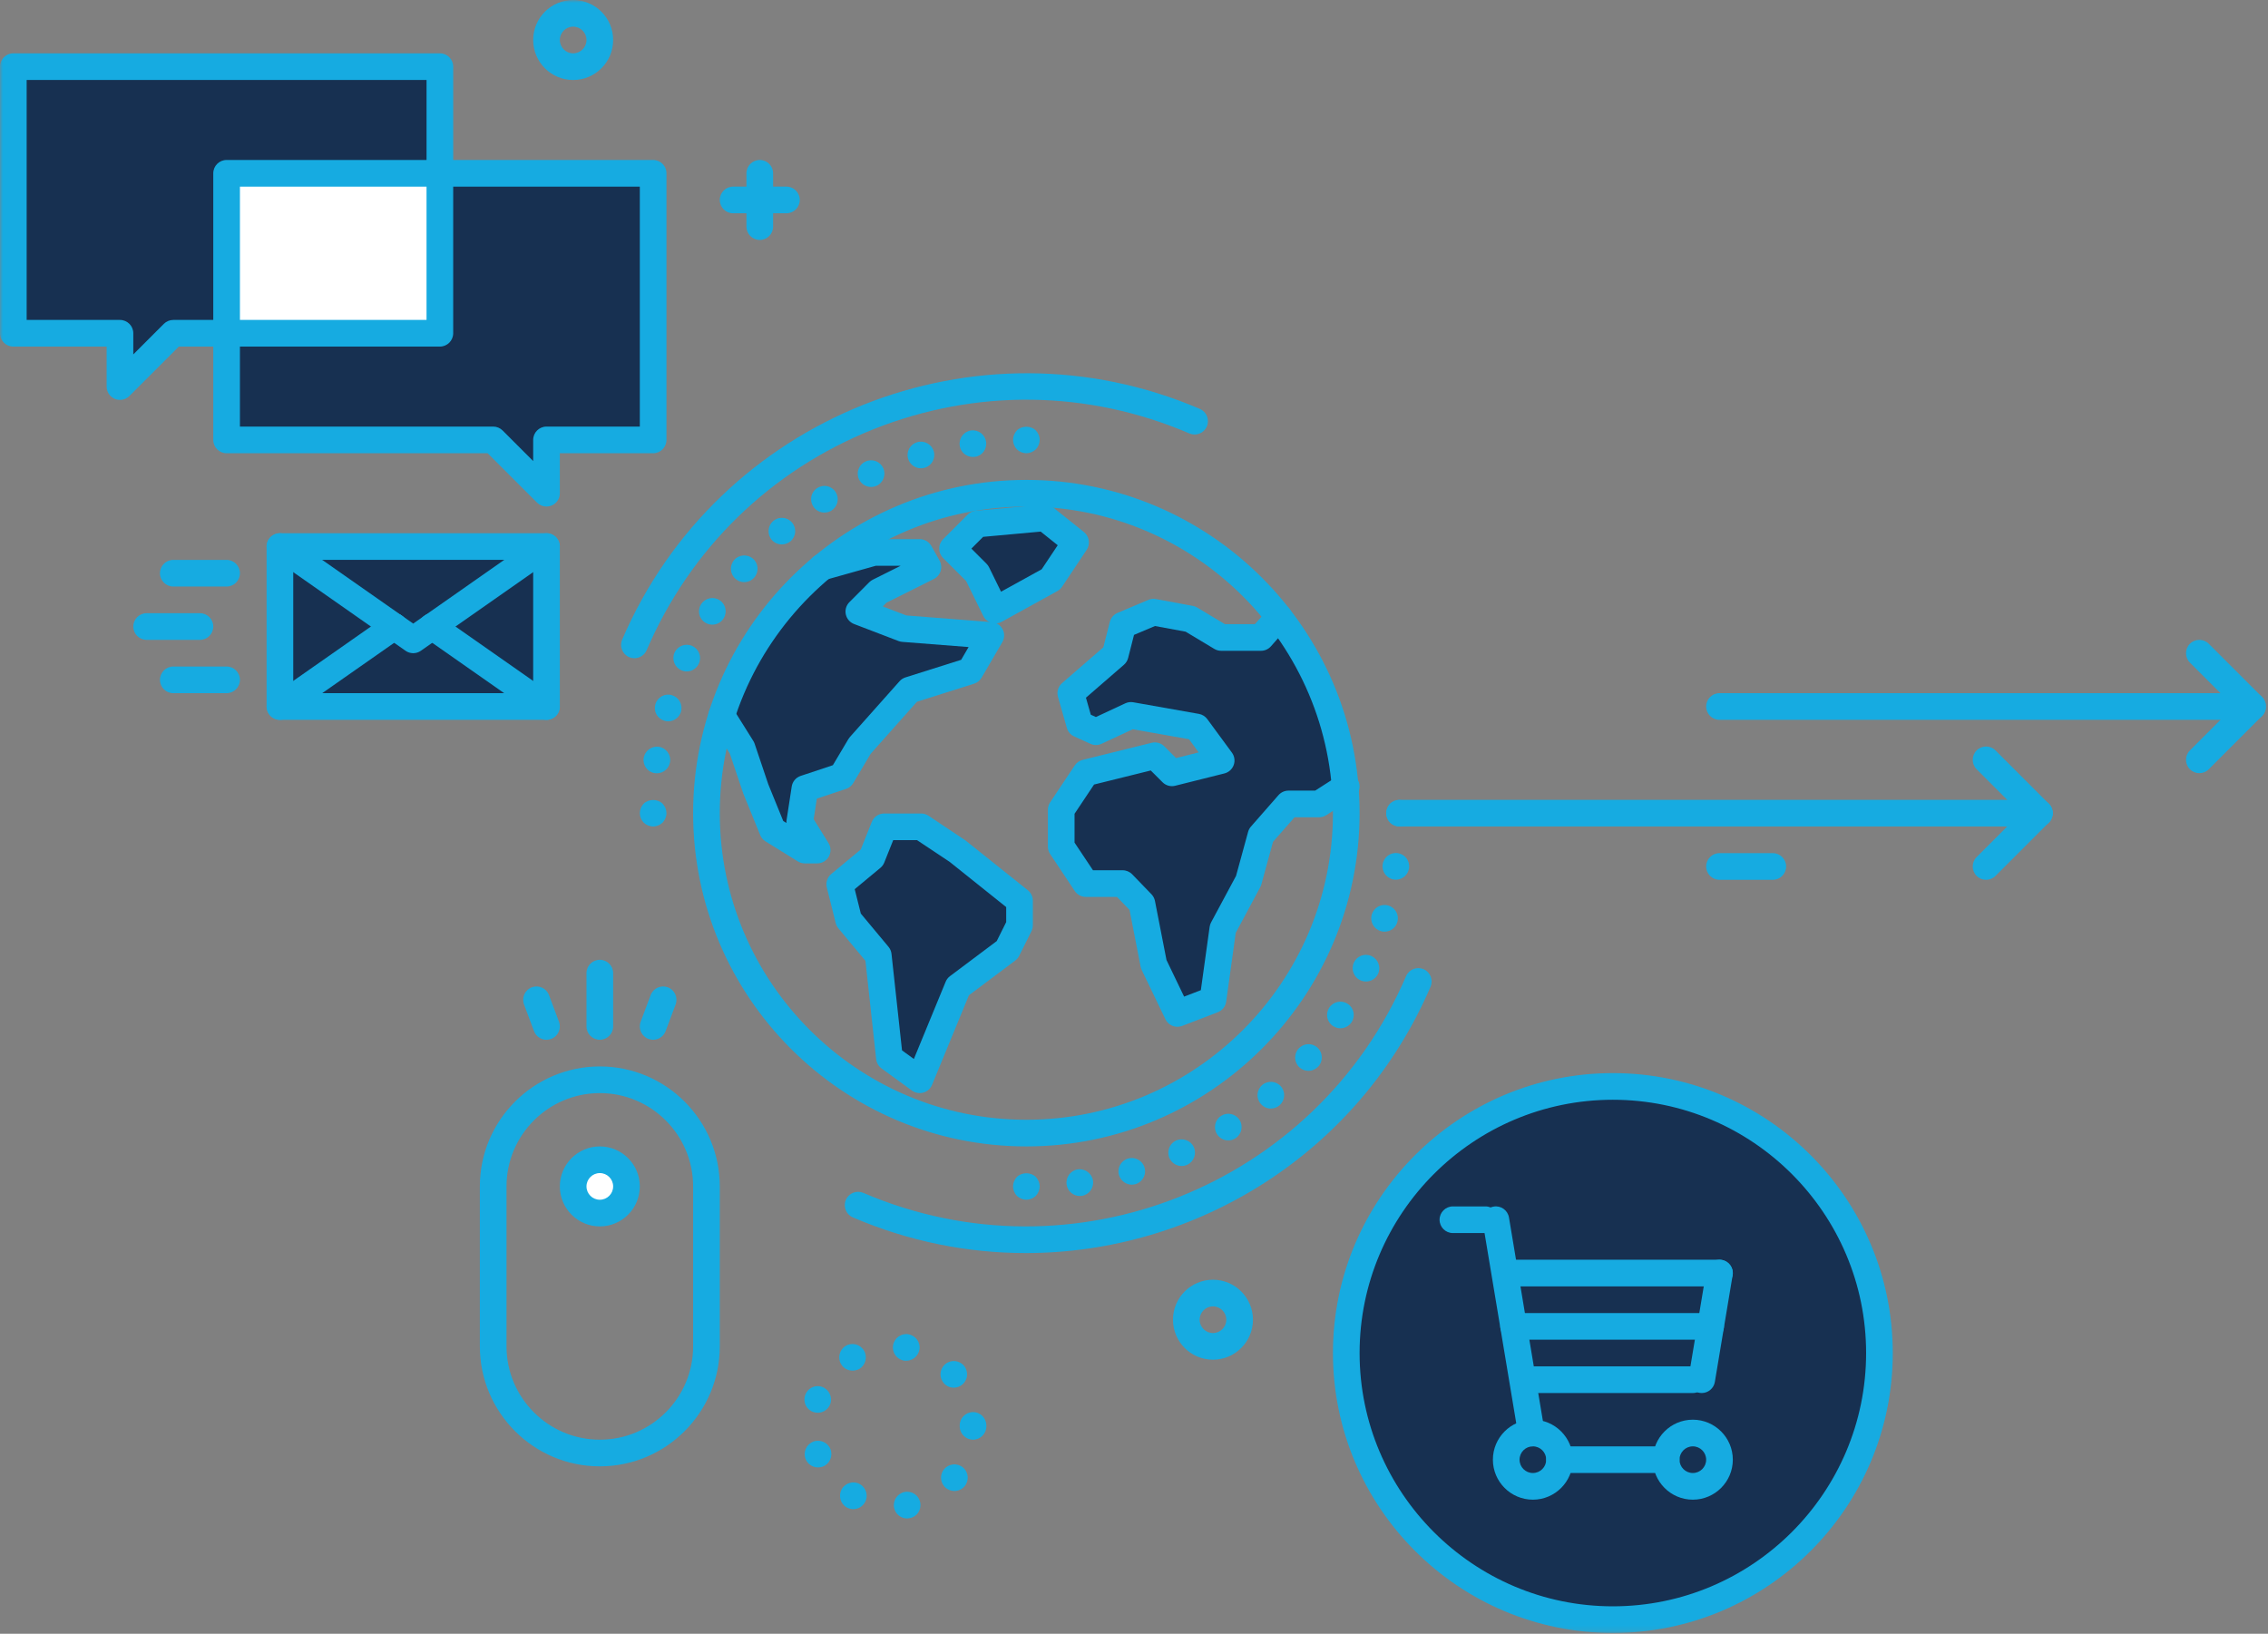
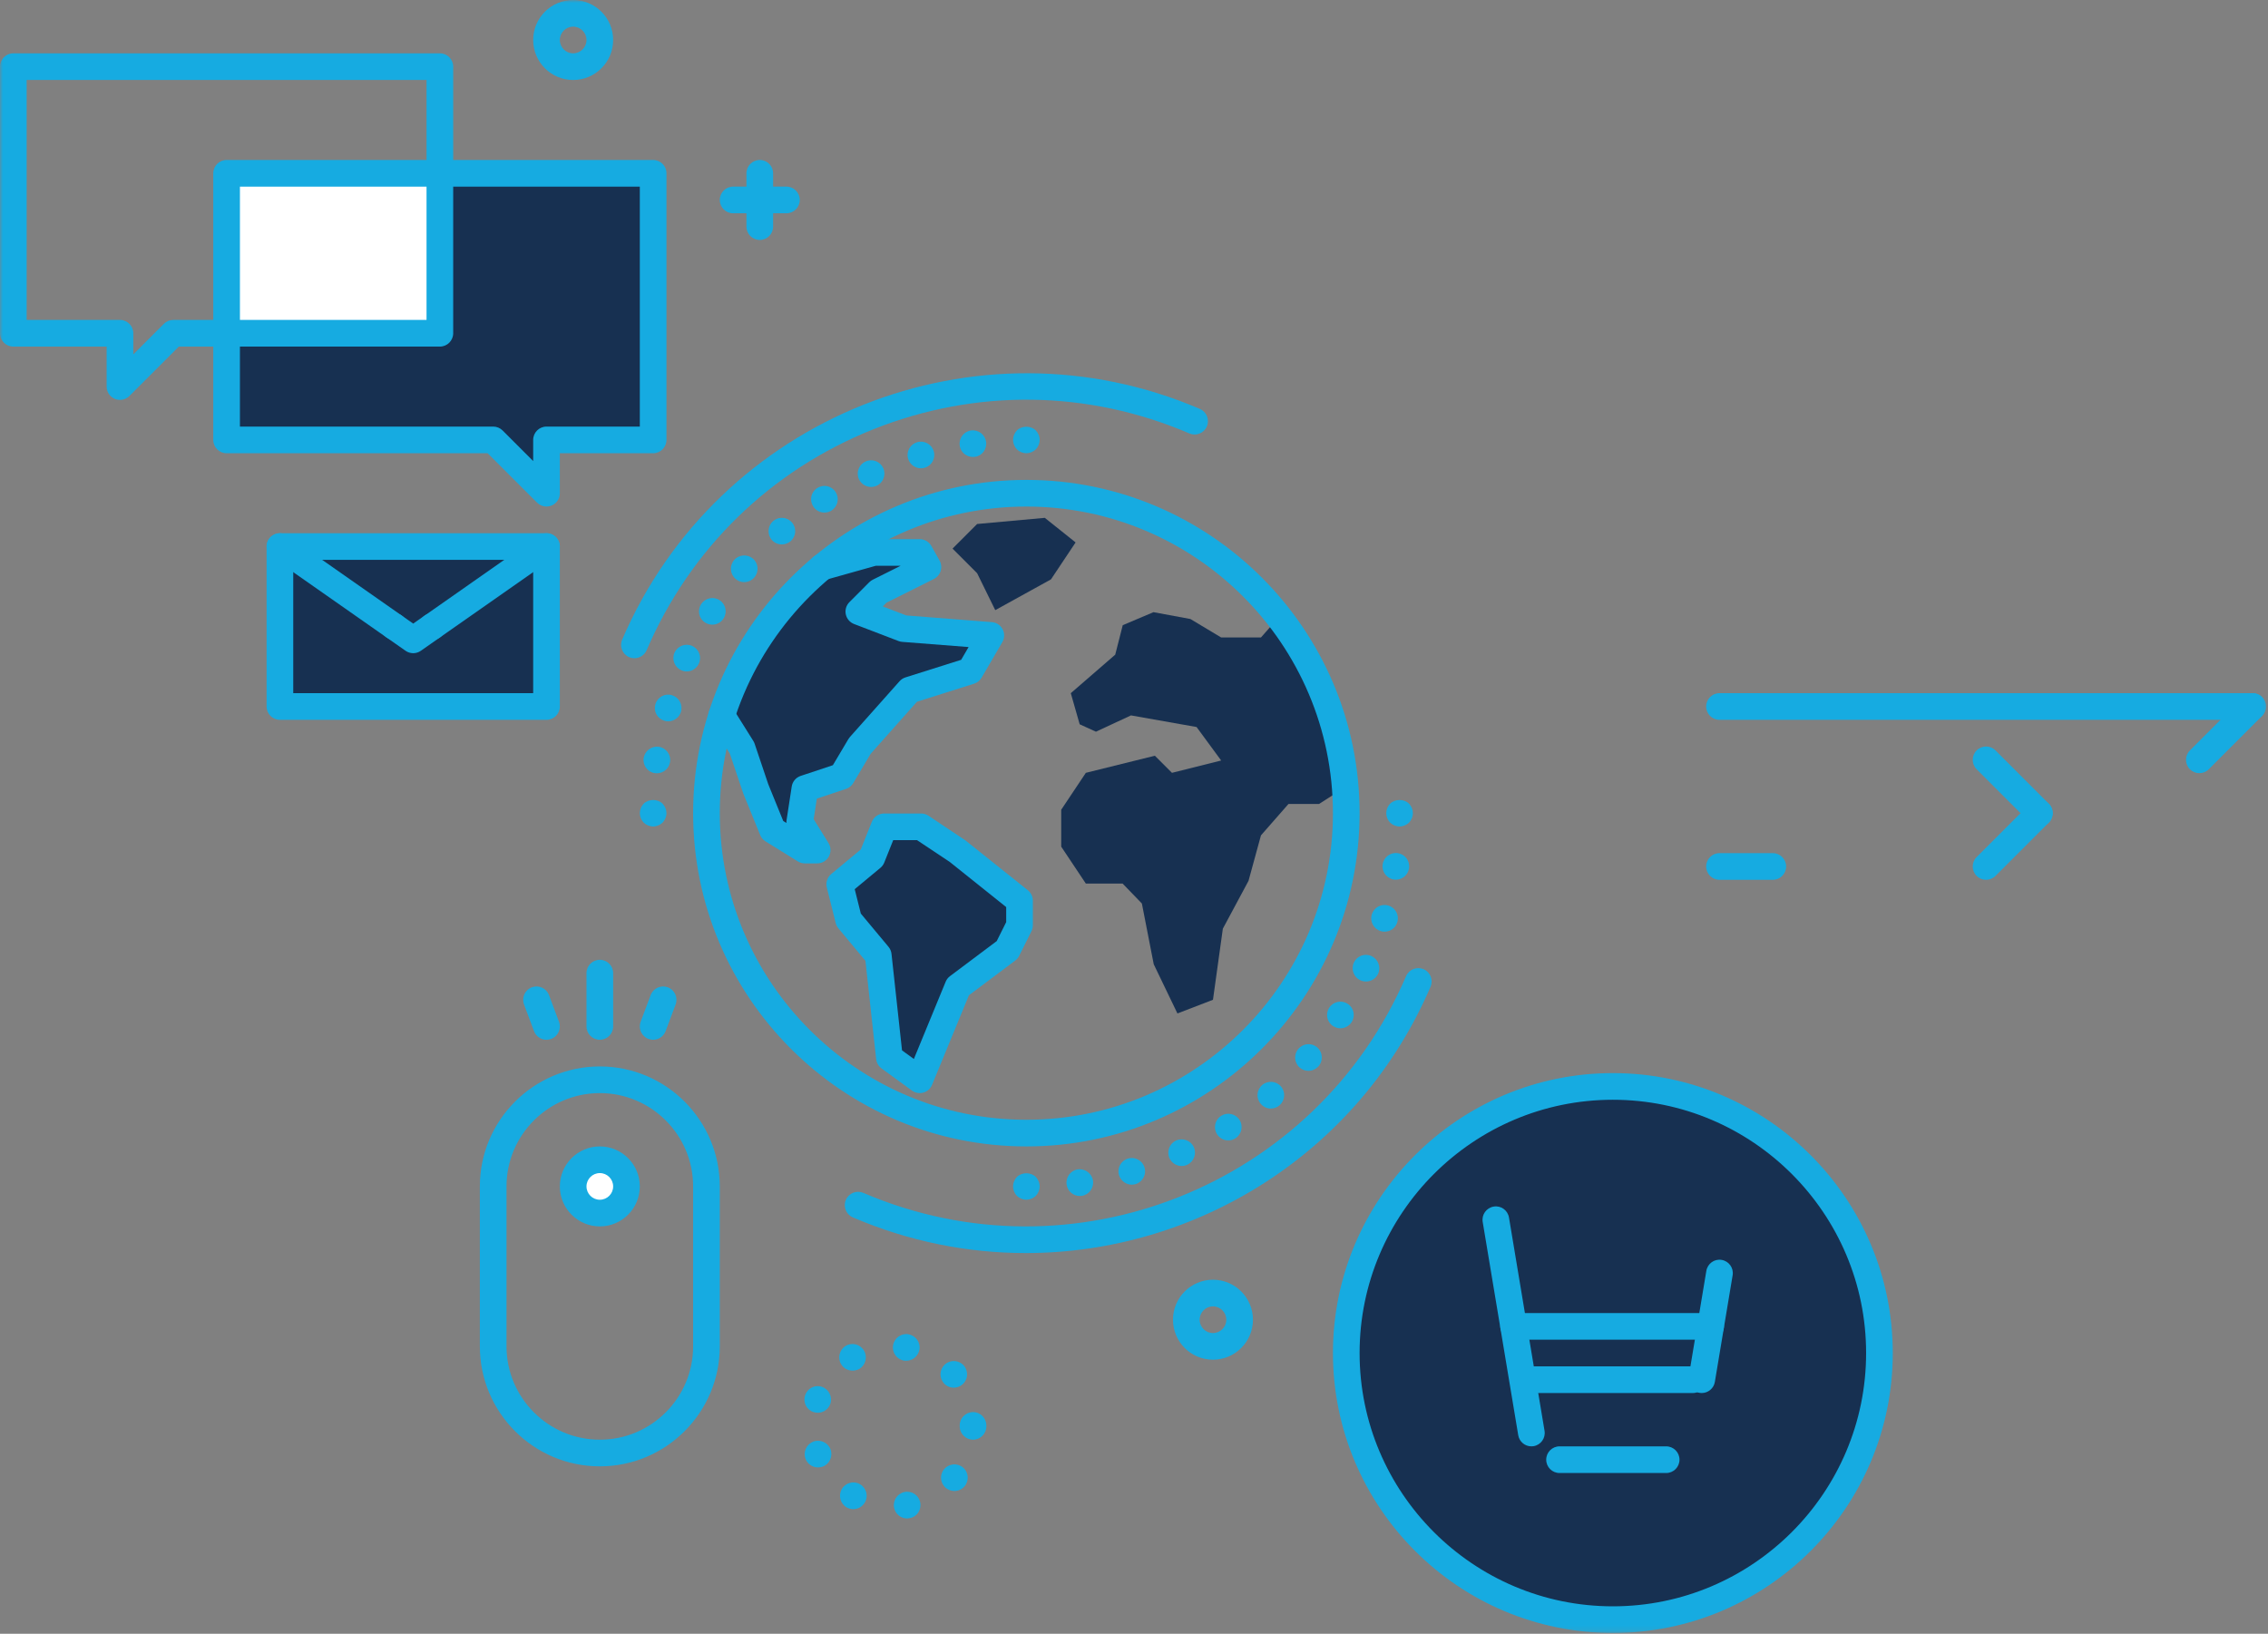
<svg xmlns="http://www.w3.org/2000/svg" xmlns:xlink="http://www.w3.org/1999/xlink" width="404" height="291" viewBox="0 0 404 291">
  <rect x="0" y="0" width="404" height="291" fill="#808080" stroke="none" />
  <defs>
    <polygon id="banner-image-03-a" points="0 290.86 403.642 290.86 403.642 0 0 0" />
  </defs>
  <g fill="none" fill-rule="evenodd">
    <path fill="#FFF" d="M111.595,211.319 C111.595,213.941 109.469,216.068 106.846,216.068 C104.224,216.068 102.097,213.941 102.097,211.319 C102.097,208.697 104.224,206.57 106.846,206.57 C109.469,206.57 111.595,208.697 111.595,211.319" />
    <mask id="banner-image-03-b" fill="#fff">
      <use xlink:href="#banner-image-03-a" />
    </mask>
    <polygon fill="#173051" points="49.862 125.842 97.349 125.842 97.349 97.349 49.862 97.349" mask="url(#banner-image-03-b)" />
    <polygon fill="#173051" points="163.831 192.324 170.648 175.764 179.418 169.188 181.607 164.805 181.607 160.424 170.648 151.659 164.074 147.271 157.5 147.271 155.309 152.753 149.585 157.502 151.167 163.832 156.445 170.162 158.43 188.387" mask="url(#banner-image-03-b)" />
    <polygon fill="#173051" points="146.419 100.999 155.653 98.405 163.831 98.405 165.292 101 156.524 105.382 152.985 108.929 160.908 111.962 176.495 113.178 172.801 119.51 162.005 122.92 153.168 132.853 149.95 138.265 143.376 140.455 142.462 146.418 145.565 151.413 143.376 151.413 137.611 147.841 134.606 140.455 132.173 133.229 128.548 127.448" mask="url(#banner-image-03-b)" />
    <polygon fill="#173051" points="177.285 108.674 174.056 102.098 169.678 97.716 174.056 93.332 186.114 92.236 191.596 96.618 187.21 103.197" mask="url(#banner-image-03-b)" />
    <polygon fill="#173051" points="227.829 109.892 224.615 113.544 217.528 113.544 212.048 110.256 205.472 109.038 199.995 111.354 198.655 116.607 190.741 123.467 192.323 129.007 195.225 130.327 201.456 127.424 213.144 129.492 217.528 135.458 208.764 137.652 205.718 134.607 193.422 137.652 189.035 144.228 189.035 150.8 193.422 157.381 199.975 157.381 203.403 160.928 205.515 171.747 209.736 180.512 216.067 178.077 217.826 165.412 222.398 156.893 224.615 148.792 229.521 143.194 234.971 143.194 239.81 140.088" mask="url(#banner-image-03-b)" />
    <path fill="#16ABE1" d="M160.677 187.085L162.787 188.623 168.453 174.858C168.616 174.465 168.882 174.119 169.224 173.864L177.544 167.625 179.234 164.244 179.234 161.564 169.166 153.513 163.356 149.646 159.108 149.646 157.514 153.634C157.367 154.002 157.13 154.327 156.825 154.579L152.251 158.375 153.34 162.728 158.269 168.641C158.568 169 158.755 169.44 158.805 169.903L160.677 187.085zM163.831 194.698C163.334 194.698 162.844 194.543 162.433 194.241L157.032 190.307C156.491 189.912 156.141 189.307 156.07 188.644L154.162 171.131 149.344 165.353C149.114 165.076 148.951 164.754 148.864 164.406L147.281 158.076C147.06 157.19 147.366 156.256 148.069 155.674L153.329 151.311 155.295 146.39C155.656 145.487 156.529 144.897 157.5 144.897L164.074 144.897C164.543 144.897 165.001 145.035 165.392 145.295L171.967 149.683 183.091 158.567C183.655 159.02 183.983 159.701 183.983 160.423L183.983 164.805C183.983 165.174 183.897 165.538 183.732 165.867L181.542 170.249C181.377 170.578 181.137 170.866 180.843 171.087L172.595 177.271 166.027 193.228C165.75 193.9 165.178 194.41 164.477 194.607 164.264 194.668 164.047 194.698 163.831 194.698zM145.565 153.786L143.375 153.786C142.934 153.786 142.5 153.665 142.125 153.433L136.361 149.861C135.934 149.595 135.601 149.202 135.412 148.737L132.406 141.349 130.012 134.252 126.537 128.708C125.841 127.597 126.177 126.132 127.287 125.436 128.399 124.74 129.864 125.076 130.56 126.186L134.185 131.968C134.284 132.125 134.363 132.294 134.423 132.471L136.857 139.696 139.518 146.23 140.094 146.588C140.081 146.411 140.088 146.234 140.115 146.058L141.029 140.095C141.163 139.214 141.78 138.482 142.625 138.201L148.361 136.292 151.126 131.639C151.203 131.51 151.292 131.388 151.393 131.275L160.232 121.343C160.516 121.022 160.881 120.784 161.291 120.656L171.212 117.522 172.536 115.251 160.725 114.329C160.498 114.311 160.274 114.261 160.06 114.18L152.137 111.147C151.386 110.859 150.832 110.212 150.663 109.425 150.495 108.639 150.737 107.82 151.304 107.251L154.843 103.704C155.024 103.523 155.233 103.374 155.462 103.258L160.422 100.779 155.981 100.779 147.061 103.285C145.799 103.641 144.488 102.903 144.132 101.641 143.778 100.379 144.514 99.067 145.776 98.713L155.011 96.12C155.22 96.061 155.436 96.031 155.654 96.031L163.832 96.031C164.69 96.031 165.48 96.493 165.9 97.24L167.362 99.835C167.68 100.401 167.752 101.075 167.562 101.695 167.373 102.317 166.935 102.832 166.355 103.124L157.931 107.334 157.249 108.017 161.436 109.621 176.679 110.811C177.494 110.874 178.219 111.352 178.597 112.076 178.976 112.8 178.958 113.668 178.546 114.374L174.852 120.707C174.555 121.216 174.079 121.597 173.517 121.775L163.345 124.987 155.091 134.262 151.99 139.477C151.7 139.97 151.242 140.339 150.701 140.518L145.502 142.25 144.941 145.91 147.582 150.161C148.036 150.891 148.059 151.814 147.639 152.566 147.221 153.321 146.425 153.786 145.565 153.786" mask="url(#banner-image-03-b)" />
-     <path fill="#16ABE1" d="M173.034 97.716L175.736 100.42C175.921 100.604 176.073 100.818 176.187 101.051L178.318 105.392 185.555 101.398 188.412 97.113 185.378 94.686 175.129 95.619 173.034 97.716zM177.285 111.049C177.046 111.049 176.805 111.012 176.572 110.938 175.953 110.743 175.44 110.303 175.154 109.721L172.098 103.498 167.998 99.395C167.071 98.467 167.071 96.965 167.998 96.038L172.377 91.655C172.769 91.26 173.288 91.018 173.841 90.967L185.898 89.87C186.507 89.822 187.117 89.997 187.597 90.381L193.078 94.763C194.04 95.533 194.254 96.91 193.571 97.935L189.185 104.514C188.974 104.831 188.69 105.091 188.357 105.276L178.433 110.753C178.078 110.949 177.683 111.049 177.285 111.049zM209.737 182.887C208.849 182.887 208.003 182.386 207.596 181.541L203.376 172.777C203.288 172.594 203.222 172.402 203.184 172.202L201.208 162.074 198.966 159.755 193.422 159.755C192.627 159.755 191.886 159.359 191.446 158.698L187.06 152.117C186.8 151.728 186.661 151.269 186.661 150.8L186.661 144.229C186.661 143.761 186.8 143.301 187.06 142.912L191.446 136.336C191.775 135.844 192.276 135.491 192.851 135.348L205.147 132.303C205.954 132.104 206.808 132.341 207.396 132.929L209.491 135.024 213.52 134.014 211.794 131.665 201.779 129.892 196.228 132.479C195.601 132.774 194.877 132.778 194.242 132.488L191.341 131.169C190.707 130.881 190.232 130.329 190.041 129.659L188.458 124.119C188.204 123.232 188.488 122.278 189.186 121.672L196.538 115.3 197.695 110.768C197.878 110.048 198.386 109.456 199.071 109.168L204.548 106.852C204.973 106.67 205.445 106.619 205.904 106.704L212.48 107.921C212.758 107.973 213.026 108.074 213.269 108.22L218.185 111.17 223.542 111.17 226.047 108.324C226.912 107.341 228.413 107.242 229.397 108.11 230.382 108.976 230.477 110.476 229.611 111.461L226.397 115.113C225.947 115.625 225.298 115.919 224.615 115.919L217.528 115.919C217.097 115.919 216.675 115.802 216.305 115.58L211.194 112.512 205.739 111.504 202.004 113.083 200.955 117.194C200.836 117.663 200.576 118.084 200.21 118.402L193.44 124.271 194.304 127.3 195.214 127.713 200.453 125.272C200.894 125.067 201.388 125 201.87 125.086L213.558 127.154C214.159 127.261 214.697 127.595 215.057 128.086L219.441 134.052C219.909 134.69 220.03 135.519 219.762 136.263 219.493 137.007 218.872 137.57 218.104 137.762L209.34 139.955C208.536 140.162 207.675 139.921 207.085 139.331L204.987 137.235 194.885 139.738 191.41 144.948 191.41 150.081 194.692 155.006 199.974 155.006C200.618 155.006 201.234 155.269 201.68 155.73L205.11 159.278C205.429 159.609 205.645 160.024 205.733 160.474L207.787 170.991 210.925 177.512 213.908 176.364 215.473 165.086C215.512 164.808 215.601 164.538 215.733 164.29L220.179 156.008 222.325 148.166C222.421 147.819 222.591 147.498 222.83 147.227L227.736 141.629C228.187 141.115 228.838 140.821 229.521 140.821L234.273 140.821 238.528 138.089C239.631 137.382 241.1 137.7 241.808 138.806 242.516 139.909 242.197 141.377 241.092 142.086L236.253 145.194C235.87 145.44 235.424 145.57 234.97 145.57L230.597 145.57 226.76 149.947 224.688 157.52C224.641 157.694 224.574 157.859 224.49 158.016L220.119 166.161 218.42 178.405C218.3 179.26 217.726 179.984 216.919 180.294L210.588 182.729C210.308 182.835 210.019 182.887 209.737 182.887" mask="url(#banner-image-03-b)" />
    <path fill="#16ABE1" d="M182.826 90.226C152.714 90.226 128.216 114.725 128.216 144.836 128.216 174.95 152.714 199.447 182.826 199.447 212.938 199.447 237.436 174.95 237.436 144.836 237.436 114.725 212.938 90.226 182.826 90.226M182.826 204.196C150.095 204.196 123.467 177.568 123.467 144.836 123.467 112.105 150.095 85.477 182.826 85.477 215.557 85.477 242.185 112.105 242.185 144.836 242.185 177.568 215.557 204.196 182.826 204.196M249.309 147.211C248.691 147.211 248.074 146.948 247.623 146.523 247.196 146.069 246.934 145.476 246.934 144.836 246.934 144.194 247.196 143.601 247.623 143.15 248.5 142.272 250.116 142.272 250.995 143.15 251.421 143.601 251.683 144.22 251.683 144.836 251.683 145.453 251.421 146.069 250.995 146.523 250.543 146.948 249.925 147.211 249.309 147.211M248.31 156.66C247.005 156.47 246.102 155.26 246.292 153.953L246.292 153.976C246.483 152.672 247.669 151.769 248.976 151.959 250.257 152.125 251.185 153.338 250.994 154.642 250.827 155.829 249.806 156.685 248.643 156.685 248.524 156.685 248.429 156.66 248.31 156.66M245.959 165.849C244.702 165.469 243.989 164.162 244.345 162.904 244.726 161.647 246.031 160.91 247.29 161.291 248.548 161.647 249.285 162.976 248.904 164.234 248.62 165.279 247.669 165.944 246.624 165.944 246.411 165.944 246.197 165.921 245.959 165.849M242.328 174.611C241.141 174.064 240.619 172.663 241.165 171.453 241.709 170.266 243.111 169.744 244.298 170.29 245.484 170.837 246.031 172.237 245.484 173.447 245.082 174.304 244.226 174.825 243.326 174.825 242.993 174.825 242.66 174.752 242.328 174.611M237.484 182.778C236.368 182.065 236.06 180.594 236.772 179.501 237.484 178.387 238.956 178.077 240.048 178.79 241.165 179.477 241.472 180.951 240.761 182.065 240.31 182.755 239.548 183.157 238.767 183.157 238.315 183.157 237.887 183.017 237.484 182.778M231.524 190.162C230.526 189.284 230.431 187.788 231.286 186.815 232.142 185.817 233.637 185.7 234.635 186.553 235.631 187.43 235.726 188.928 234.873 189.927L234.873 189.9C234.397 190.447 233.732 190.732 233.067 190.732 232.52 190.732 231.975 190.543 231.524 190.162M224.59 196.62C223.712 195.624 223.832 194.129 224.828 193.272 225.8 192.419 227.321 192.513 228.175 193.512 229.031 194.508 228.912 196.004 227.94 196.859 227.488 197.263 226.917 197.452 226.371 197.452 225.707 197.452 225.042 197.167 224.59 196.62M216.804 202.035C216.09 200.942 216.399 199.47 217.516 198.758 218.607 198.047 220.081 198.355 220.792 199.47 221.505 200.561 221.172 202.035 220.081 202.746 219.677 203.008 219.225 203.126 218.798 203.126 218.013 203.126 217.255 202.746 216.804 202.035M208.327 206.308C207.78 205.12 208.303 203.696 209.49 203.149 210.678 202.605 212.101 203.126 212.649 204.314 213.195 205.501 212.672 206.925 211.46 207.472 211.151 207.613 210.821 207.685 210.488 207.685 209.584 207.685 208.73 207.163 208.327 206.308M199.327 209.299C198.948 208.042 199.684 206.712 200.942 206.357 202.201 205.976 203.506 206.712 203.886 207.97 204.244 209.204 203.53 210.535 202.272 210.916 202.058 210.962 201.821 211.011 201.607 211.011 200.585 211.011 199.636 210.321 199.327 209.299M189.998 210.984C189.806 209.679 190.708 208.47 191.992 208.279L192.013 208.279C193.296 208.112 194.507 209.016 194.698 210.297 194.887 211.603 193.986 212.815 192.679 213.005 192.56 213.005 192.441 213.028 192.346 213.028 191.184 213.028 190.162 212.173 189.998 210.984M182.826 213.693C182.208 213.693 181.592 213.431 181.14 213.005 180.713 212.552 180.452 211.936 180.452 211.319 180.452 210.702 180.713 210.084 181.14 209.633 182.042 208.755 183.608 208.755 184.512 209.633 184.938 210.084 185.2 210.702 185.2 211.319 185.2 211.936 184.938 212.552 184.512 213.005 184.06 213.431 183.443 213.693 182.826 213.693M116.344 147.211C115.726 147.211 115.11 146.948 114.658 146.523 114.231 146.069 113.97 145.453 113.97 144.836 113.97 144.194 114.231 143.601 114.658 143.15 115.56 142.272 117.127 142.272 118.03 143.15 118.456 143.601 118.719 144.22 118.719 144.836 118.719 145.453 118.456 146.069 118.03 146.523 117.579 146.948 116.961 147.211 116.344 147.211M170.954 79.374C170.764 78.069 171.666 76.857 172.972 76.668 174.278 76.501 175.466 77.403 175.655 78.686 175.846 79.992 174.942 81.203 173.66 81.37 173.542 81.393 173.424 81.393 173.304 81.393 172.141 81.393 171.12 80.561 170.954 79.374M161.765 81.701C161.385 80.443 162.121 79.137 163.38 78.757 164.638 78.401 165.968 79.113 166.324 80.371 166.704 81.63 165.968 82.96 164.709 83.316 164.496 83.387 164.258 83.411 164.044 83.411 163.023 83.411 162.074 82.746 161.765 81.701M153.004 85.357C152.458 84.147 152.979 82.746 154.191 82.2 155.378 81.653 156.779 82.176 157.325 83.364 157.871 84.551 157.349 85.976 156.162 86.521 155.829 86.664 155.496 86.735 155.164 86.735 154.262 86.735 153.408 86.213 153.004 85.357M144.859 90.201C144.148 89.086 144.456 87.637 145.573 86.925 146.664 86.213 148.136 86.521 148.849 87.637 149.56 88.729 149.252 90.201 148.136 90.915L148.16 90.915C147.757 91.175 147.306 91.293 146.853 91.293 146.071 91.293 145.31 90.915 144.859 90.201M137.475 96.162C136.621 95.164 136.739 93.668 137.713 92.813 138.71 91.959 140.205 92.054 141.06 93.051 141.939 94.024 141.821 95.543 140.824 96.398 140.371 96.778 139.825 96.968 139.28 96.968 138.615 96.968 137.95 96.708 137.475 96.162M131.016 103.095C130.019 102.24 129.924 100.744 130.779 99.747 131.635 98.772 133.13 98.654 134.127 99.509 135.124 100.364 135.219 101.86 134.365 102.857 133.89 103.403 133.225 103.688 132.56 103.688 132.014 103.688 131.468 103.498 131.016 103.095M125.603 110.882C124.487 110.193 124.179 108.722 124.891 107.605 125.603 106.514 127.076 106.181 128.168 106.894 129.284 107.605 129.592 109.078 128.88 110.17 128.429 110.882 127.669 111.262 126.886 111.262 126.435 111.262 126.007 111.144 125.603 110.882M121.353 119.382C120.142 118.836 119.62 117.412 120.166 116.224 120.712 115.037 122.137 114.516 123.324 115.062 124.512 115.607 125.033 117.008 124.487 118.195 124.084 119.074 123.229 119.596 122.327 119.596 121.995 119.596 121.662 119.525 121.353 119.382M118.361 128.381C117.08 128.001 116.367 126.696 116.747 125.437 117.103 124.179 118.433 123.442 119.691 123.823 120.95 124.203 121.662 125.509 121.306 126.766 120.997 127.811 120.048 128.477 119.027 128.477 118.789 128.477 118.576 128.452 118.361 128.381M116.675 137.713C115.37 137.546 114.468 136.336 114.658 135.029 114.847 133.747 116.058 132.845 117.341 133.012 118.646 133.201 119.548 134.413 119.359 135.695 119.192 136.882 118.172 137.736 117.008 137.736 116.913 137.736 116.795 137.736 116.675 137.713M182.826 80.729C182.208 80.729 181.592 80.467 181.14 80.04 180.713 79.589 180.452 78.971 180.452 78.354 180.452 77.736 180.713 77.12 181.14 76.668 182.018 75.79 183.633 75.79 184.512 76.668 184.938 77.12 185.2 77.736 185.2 78.354 185.2 78.971 184.938 79.589 184.512 80.04 184.06 80.467 183.443 80.729 182.826 80.729" mask="url(#banner-image-03-b)" />
    <path fill="#16ABE1" d="M182.719 223.191C172.421 223.191 161.965 221.15 151.918 216.837 150.713 216.32 150.156 214.924 150.673 213.718 151.191 212.513 152.586 211.959 153.791 212.473 191.089 228.487 234.454 211.166 250.463 173.872 250.982 172.666 252.375 172.117 253.582 172.627 254.786 173.144 255.344 174.54 254.827 175.746 242.096 205.399 213.115 223.191 182.719 223.191M113.007 117.24C112.694 117.24 112.378 117.178 112.071 117.047 110.867 116.53 110.309 115.133 110.826 113.928 127.871 74.228 174.032 55.791 213.734 72.836 214.939 73.353 215.497 74.75 214.979 75.954 214.463 77.16 213.065 77.717 211.861 77.199 193.795 69.444 173.788 69.188 155.531 76.478 137.273 83.77 122.946 97.734 115.19 115.802 114.804 116.701 113.927 117.24 113.007 117.24" mask="url(#banner-image-03-b)" />
    <path fill="#173051" d="M334.785,240.998 C334.785,267.225 313.525,288.485 287.298,288.485 C261.071,288.485 239.81,267.225 239.81,240.998 C239.81,214.77 261.071,193.511 287.298,193.511 C313.525,193.511 334.785,214.77 334.785,240.998" mask="url(#banner-image-03-b)" />
    <path fill="#16ABE1" d="M272.785 257.618C271.644 257.618 270.639 256.796 270.445 255.635L264.113 217.643C263.897 216.352 264.771 215.129 266.064 214.912 267.363 214.683 268.582 215.571 268.797 216.864L275.13 254.855C275.345 256.147 274.471 257.37 273.179 257.587 273.046 257.61 272.914 257.618 272.785 257.618M303.131 248.121C303.002 248.121 302.869 248.111 302.737 248.089 301.444 247.873 300.57 246.651 300.786 245.357L303.951 226.362C304.167 225.07 305.38 224.181 306.684 224.41 307.977 224.626 308.851 225.848 308.635 227.142L305.47 246.137C305.277 247.298 304.27 248.121 303.131 248.121" mask="url(#banner-image-03-b)" />
-     <path fill="#16ABE1" d="M306.293 229.126L268.304 229.126C266.992 229.126 265.929 228.064 265.929 226.752 265.929 225.439 266.992 224.377 268.304 224.377L306.293 224.377C307.605 224.377 308.668 225.439 308.668 226.752 308.668 228.064 307.605 229.126 306.293 229.126M273.052 257.618C271.743 257.618 270.678 258.683 270.678 259.993 270.678 261.303 271.743 262.368 273.052 262.368 274.362 262.368 275.427 261.303 275.427 259.993 275.427 258.683 274.362 257.618 273.052 257.618M273.052 267.116C269.124 267.116 265.929 263.921 265.929 259.993 265.929 256.065 269.124 252.87 273.052 252.87 276.98 252.87 280.175 256.065 280.175 259.993 280.175 263.921 276.98 267.116 273.052 267.116M301.544 257.618C300.235 257.618 299.17 258.683 299.17 259.993 299.17 261.303 300.235 262.368 301.544 262.368 302.854 262.368 303.919 261.303 303.919 259.993 303.919 258.683 302.854 257.618 301.544 257.618M301.544 267.116C297.616 267.116 294.421 263.921 294.421 259.993 294.421 256.065 297.616 252.87 301.544 252.87 305.473 252.87 308.668 256.065 308.668 259.993 308.668 263.921 305.473 267.116 301.544 267.116M264.609 219.629L258.805 219.629C257.495 219.629 256.431 218.567 256.431 217.254 256.431 215.942 257.495 214.88 258.805 214.88L264.609 214.88C265.921 214.88 266.983 215.942 266.983 217.254 266.983 218.567 265.921 219.629 264.609 219.629" mask="url(#banner-image-03-b)" />
    <path fill="#16ABE1" d="M296.796 262.368L277.801 262.368C276.489 262.368 275.427 261.305 275.427 259.993 275.427 258.68 276.489 257.618 277.801 257.618L296.796 257.618C298.107 257.618 299.17 258.68 299.17 259.993 299.17 261.305 298.107 262.368 296.796 262.368M304.709 238.624L269.621 238.624C268.311 238.624 267.247 237.562 267.247 236.249 267.247 234.936 268.311 233.875 269.621 233.875L304.709 233.875C306.021 233.875 307.084 234.936 307.084 236.249 307.084 237.562 306.021 238.624 304.709 238.624M301.544 248.121L272.524 248.121C271.213 248.121 270.15 247.059 270.15 245.747 270.15 244.434 271.213 243.372 272.524 243.372L301.544 243.372C302.856 243.372 303.919 244.434 303.919 245.747 303.919 247.059 302.856 248.121 301.544 248.121" mask="url(#banner-image-03-b)" />
    <path fill="#16ABE1" d="M287.298 195.885C262.423 195.885 242.186 216.123 242.186 240.998 242.186 265.873 262.423 286.112 287.298 286.112 312.174 286.112 332.411 265.873 332.411 240.998 332.411 216.123 312.174 195.885 287.298 195.885M287.298 290.86C259.804 290.86 237.437 268.491 237.437 240.998 237.437 213.505 259.804 191.137 287.298 191.137 314.792 191.137 337.16 213.505 337.16 240.998 337.16 268.491 314.792 290.86 287.298 290.86M106.847 194.699C97.682 194.699 90.226 202.155 90.226 211.319L90.226 239.811C90.226 248.975 97.682 256.432 106.847 256.432 116.012 256.432 123.467 248.975 123.467 239.811L123.467 211.319C123.467 202.155 116.012 194.699 106.847 194.699M106.847 261.18C95.064 261.18 85.477 251.595 85.477 239.811L85.477 211.319C85.477 199.536 95.064 189.95 106.847 189.95 118.629 189.95 128.216 199.536 128.216 211.319L128.216 239.811C128.216 251.595 118.629 261.18 106.847 261.18" mask="url(#banner-image-03-b)" />
    <path fill="#16ABE1" d="M106.847 208.945C105.538 208.945 104.472 210.008 104.472 211.319 104.472 212.63 105.538 213.693 106.847 213.693 108.156 213.693 109.221 212.63 109.221 211.319 109.221 210.008 108.156 208.945 106.847 208.945M106.847 218.442C102.919 218.442 99.723 215.247 99.723 211.319 99.723 207.391 102.919 204.196 106.847 204.196 110.775 204.196 113.97 207.391 113.97 211.319 113.97 215.247 110.775 218.442 106.847 218.442M106.847 185.201C105.535 185.201 104.472 184.138 104.472 182.827L104.472 173.328C104.472 172.017 105.535 170.954 106.847 170.954 108.158 170.954 109.221 172.017 109.221 173.328L109.221 182.827C109.221 184.138 108.158 185.201 106.847 185.201M116.344 185.201C116.067 185.201 115.785 185.151 115.511 185.05 114.283 184.589 113.66 183.22 114.12 181.992L115.901 177.243C116.363 176.016 117.731 175.399 118.959 175.853 120.186 176.315 120.809 177.684 120.348 178.912L118.568 183.661C118.209 184.613 117.305 185.201 116.344 185.201M97.349 185.201C96.388 185.201 95.484 184.613 95.125 183.661L93.345 178.912C92.884 177.684 93.507 176.315 94.734 175.853 95.966 175.399 97.329 176.016 97.792 177.243L99.573 181.992C100.033 183.22 99.411 184.589 98.182 185.05 97.908 185.151 97.626 185.201 97.349 185.201" mask="url(#banner-image-03-b)" />
-     <polygon fill="#173051" points="78.354 30.867 78.354 11.872 2.375 11.872 2.375 59.359 21.369 59.359 21.369 68.857 30.867 59.359 40.364 59.359 40.364 30.867" mask="url(#banner-image-03-b)" />
    <polygon fill="#173051" points="78.354 30.867 78.354 59.359 40.364 59.359 40.364 78.354 87.852 78.354 97.349 87.852 97.349 78.354 116.344 78.354 116.344 30.867" mask="url(#banner-image-03-b)" />
    <polygon fill="#FFF" points="40.364 59.359 78.354 59.359 78.354 30.867 40.364 30.867" mask="url(#banner-image-03-b)" />
    <path fill="#16ABE1" d="M4.748,56.985 L21.369,56.985 C22.68,56.985 23.744,58.048 23.744,59.359 L23.744,63.125 L29.188,57.68 C29.634,57.235 30.238,56.985 30.866,56.985 L75.98,56.985 L75.98,14.246 L4.748,14.246 L4.748,56.985 Z M21.369,71.231 C21.064,71.231 20.755,71.172 20.46,71.05 C19.573,70.682 18.995,69.817 18.995,68.857 L18.995,61.734 L2.374,61.734 C1.063,61.734 -0.001,60.67 -0.001,59.359 L-0.001,11.872 C-0.001,10.561 1.063,9.498 2.374,9.498 L78.353,9.498 C79.665,9.498 80.728,10.561 80.728,11.872 L80.728,59.359 C80.728,60.67 79.665,61.734 78.353,61.734 L31.851,61.734 L23.047,70.535 C22.593,70.99 21.988,71.231 21.369,71.231 Z" mask="url(#banner-image-03-b)" />
    <path fill="#16ABE1" d="M42.739 75.98L87.852 75.98C88.481 75.98 89.085 76.23 89.531 76.676L94.975 82.12 94.975 78.355C94.975 77.043 96.038 75.98 97.349 75.98L113.97 75.98 113.97 33.242 42.739 33.242 42.739 75.98zM97.349 90.226C96.731 90.226 96.125 89.985 95.671 89.531L86.868 80.729 40.364 80.729C39.053 80.729 37.99 79.666 37.99 78.355L37.99 30.867C37.99 29.556 39.053 28.493 40.364 28.493L116.344 28.493C117.655 28.493 118.718 29.556 118.718 30.867L118.718 78.355C118.718 79.666 117.655 80.729 116.344 80.729L99.723 80.729 99.723 87.852C99.723 88.812 99.145 89.678 98.258 90.045 97.964 90.167 97.656 90.226 97.349 90.226zM52.236 123.467L94.975 123.467 94.975 99.723 52.236 99.723 52.236 123.467zM97.349 128.216L49.862 128.216C48.551 128.216 47.487 127.153 47.487 125.842L47.487 97.349C47.487 96.038 48.551 94.975 49.862 94.975L97.349 94.975C98.66 94.975 99.723 96.038 99.723 97.349L99.723 125.842C99.723 127.153 98.66 128.216 97.349 128.216z" mask="url(#banner-image-03-b)" />
    <path fill="#16ABE1" d="M77,113.97 C76.251,113.97 75.515,113.618 75.052,112.957 C74.301,111.884 74.562,110.403 75.637,109.651 L95.988,95.404 C97.062,94.653 98.542,94.914 99.294,95.989 C100.045,97.062 99.785,98.542 98.71,99.295 L78.359,113.541 C77.945,113.831 77.469,113.97 77,113.97" mask="url(#banner-image-03-b)" />
    <path fill="#16ABE1" d="M73.606,116.344 C73.129,116.344 72.653,116.201 72.245,115.915 L68.853,113.541 C67.778,112.788 67.516,111.308 68.267,110.234 C69.022,109.159 70.502,108.899 71.575,109.65 L73.606,111.071 L75.636,109.65 C76.713,108.899 78.191,109.159 78.942,110.234 C79.695,111.308 79.433,112.788 78.359,113.541 L74.966,115.915 C74.558,116.201 74.082,116.344 73.606,116.344" mask="url(#banner-image-03-b)" />
    <path fill="#16ABE1" d="M70.21,113.97 C69.741,113.97 69.266,113.831 68.852,113.541 L48.5,99.295 C47.425,98.542 47.165,97.062 47.916,95.989 C48.67,94.914 50.149,94.653 51.222,95.404 L71.574,109.651 C72.648,110.403 72.909,111.884 72.158,112.957 C71.695,113.618 70.959,113.97 70.21,113.97" mask="url(#banner-image-03-b)" />
-     <path fill="#16ABE1" d="M49.864 128.216C49.114 128.216 48.379 127.863 47.916 127.202 47.165 126.129 47.426 124.649 48.5 123.896L68.852 109.65C69.927 108.899 71.407 109.159 72.158 110.234 72.909 111.308 72.649 112.788 71.574 113.541L51.222 127.787C50.808 128.077 50.333 128.216 49.864 128.216M97.347 128.216C96.877 128.216 96.402 128.077 95.988 127.787L75.637 113.541C74.562 112.788 74.301 111.308 75.053 110.234 75.806 109.159 77.288 108.899 78.359 109.65L98.71 123.896C99.785 124.649 100.046 126.129 99.295 127.202 98.832 127.863 98.096 128.216 97.347 128.216M40.364 104.472L30.866 104.472C29.555 104.472 28.492 103.409 28.492 102.097 28.492 100.787 29.555 99.724 30.866 99.724L40.364 99.724C41.675 99.724 42.739 100.787 42.739 102.097 42.739 103.409 41.675 104.472 40.364 104.472M35.616 113.97L26.118 113.97C24.807 113.97 23.744 112.907 23.744 111.596 23.744 110.284 24.807 109.221 26.118 109.221L35.616 109.221C36.927 109.221 37.99 110.284 37.99 111.596 37.99 112.907 36.927 113.97 35.616 113.97M40.364 123.467L30.866 123.467C29.555 123.467 28.492 122.404 28.492 121.092 28.492 119.781 29.555 118.718 30.866 118.718L40.364 118.718C41.675 118.718 42.739 119.781 42.739 121.092 42.739 122.404 41.675 123.467 40.364 123.467M363.278 147.211L249.308 147.211C247.997 147.211 246.933 146.149 246.933 144.836 246.933 143.523 247.997 142.462 249.308 142.462L363.278 142.462C364.589 142.462 365.652 143.523 365.652 144.836 365.652 146.149 364.589 147.211 363.278 147.211" mask="url(#banner-image-03-b)" />
    <path fill="#16ABE1" d="M363.278,147.211 C362.67,147.211 362.062,146.979 361.599,146.515 L352.101,137.018 C351.174,136.09 351.174,134.587 352.101,133.66 C353.029,132.732 354.531,132.732 355.459,133.66 L364.957,143.157 C365.883,144.085 365.883,145.588 364.957,146.515 C364.493,146.979 363.885,147.211 363.278,147.211" mask="url(#banner-image-03-b)" />
    <path fill="#16ABE1" d="M353.78 156.708C353.173 156.708 352.565 156.476 352.101 156.013 351.174 155.085 351.174 153.582 352.101 152.655L361.599 143.157C362.526 142.229 364.029 142.229 364.957 143.157 365.884 144.085 365.884 145.588 364.957 146.515L355.459 156.013C354.995 156.476 354.387 156.708 353.78 156.708M401.268 128.216L306.293 128.216C304.983 128.216 303.919 127.153 303.919 125.841 303.919 124.53 304.983 123.467 306.293 123.467L401.268 123.467C402.58 123.467 403.643 124.53 403.643 125.841 403.643 127.153 402.58 128.216 401.268 128.216" mask="url(#banner-image-03-b)" />
-     <path fill="#16ABE1" d="M401.268,128.216 C400.661,128.216 400.053,127.984 399.589,127.52 L390.092,118.023 C389.164,117.095 389.164,115.593 390.092,114.665 C391.019,113.737 392.522,113.737 393.45,114.665 L402.947,124.163 C403.874,125.09 403.874,126.592 402.947,127.52 C402.483,127.984 401.875,128.216 401.268,128.216" mask="url(#banner-image-03-b)" />
    <path fill="#16ABE1" d="M391.771 137.713C391.163 137.713 390.555 137.482 390.091 137.018 389.164 136.09 389.164 134.588 390.091 133.66L399.589 124.163C400.517 123.235 402.019 123.235 402.947 124.163 403.875 125.09 403.875 126.592 402.947 127.52L393.45 137.018C392.986 137.482 392.377 137.713 391.771 137.713M161.029 242.35C159.747 242.137 158.868 240.904 159.083 239.621 159.296 238.316 160.531 237.437 161.813 237.65 163.118 237.887 163.997 239.099 163.784 240.381 163.569 241.543 162.572 242.375 161.433 242.375 161.314 242.375 161.172 242.375 161.029 242.35zM149.821 242.969C149.157 241.852 149.538 240.381 150.653 239.716 151.793 239.05 153.242 239.431 153.906 240.57 154.571 241.687 154.191 243.16 153.075 243.823 152.696 244.038 152.268 244.131 151.864 244.131 151.056 244.131 150.25 243.728 149.821 242.969zM168.105 246.34C167.25 245.344 167.368 243.823 168.366 242.993 169.34 242.137 170.86 242.257 171.714 243.254L171.691 243.229C172.545 244.226 172.45 245.724 171.453 246.578 171.002 246.981 170.456 247.17 169.91 247.17 169.221 247.17 168.556 246.885 168.105 246.34zM144.86 251.493C143.625 251.066 142.984 249.712 143.435 248.476 143.862 247.243 145.216 246.578 146.45 247.03 147.685 247.479 148.326 248.833 147.9 250.067 147.542 251.04 146.64 251.634 145.667 251.634 145.405 251.634 145.12 251.588 144.86 251.493zM170.954 254.057L170.954 253.986 170.954 253.913C170.93 252.608 171.999 251.539 173.304 251.516 174.611 251.493 175.679 252.562 175.703 253.868L175.703 253.986 175.703 254.057C175.703 255.363 174.634 256.432 173.329 256.432 172.022 256.432 170.954 255.363 170.954 254.057zM143.483 259.827C143.031 258.593 143.673 257.239 144.884 256.763 146.119 256.314 147.495 256.954 147.947 258.163 148.398 259.4 147.78 260.777 146.545 261.227 146.26 261.322 145.999 261.371 145.714 261.371 144.741 261.371 143.838 260.777 143.483 259.827zM168.485 265.027C167.464 264.171 167.345 262.676 168.175 261.679 169.031 260.682 170.527 260.538 171.524 261.371 172.545 262.224 172.663 263.719 171.832 264.719 171.358 265.287 170.693 265.572 170.004 265.572 169.458 265.572 168.936 265.382 168.485 265.027zM150.82 268.494C149.68 267.829 149.3 266.379 149.941 265.241 150.606 264.1 152.054 263.697 153.194 264.362 154.334 265.027 154.713 266.474 154.072 267.592 153.621 268.375 152.814 268.802 152.007 268.802 151.602 268.802 151.199 268.707 150.82 268.494zM159.248 268.494C159.035 267.211 159.889 265.976 161.172 265.739 162.477 265.5 163.712 266.379 163.926 267.662 164.163 268.969 163.309 270.203 162.003 270.415 161.861 270.439 161.718 270.464 161.6 270.464 160.459 270.464 159.462 269.656 159.248 268.494zM102.098 4.749C100.789 4.749 99.723 5.814 99.723 7.124 99.723 8.433 100.789 9.498 102.098 9.498 103.407 9.498 104.473 8.433 104.473 7.124 104.473 5.814 103.407 4.749 102.098 4.749M102.098 14.247C98.17 14.247 94.975 11.051 94.975 7.124 94.975 3.195 98.17-0 102.098-0 106.026-0 109.221 3.195 109.221 7.124 109.221 11.051 106.026 14.247 102.098 14.247M216.067 232.688C214.757 232.688 213.693 233.752 213.693 235.063 213.693 236.373 214.757 237.437 216.067 237.437 217.376 237.437 218.441 236.373 218.441 235.063 218.441 233.752 217.376 232.688 216.067 232.688M216.067 242.186C212.139 242.186 208.944 238.991 208.944 235.063 208.944 231.134 212.139 227.94 216.067 227.94 219.995 227.94 223.19 231.134 223.19 235.063 223.19 238.991 219.995 242.186 216.067 242.186M315.791 156.708L306.293 156.708C304.982 156.708 303.919 155.646 303.919 154.334 303.919 153.021 304.982 151.959 306.293 151.959L315.791 151.959C317.102 151.959 318.165 153.021 318.165 154.334 318.165 155.646 317.102 156.708 315.791 156.708M135.339 42.739C134.028 42.739 132.964 41.676 132.964 40.365L132.964 30.867C132.964 29.556 134.028 28.493 135.339 28.493 136.65 28.493 137.714 29.556 137.714 30.867L137.714 40.365C137.714 41.676 136.65 42.739 135.339 42.739" mask="url(#banner-image-03-b)" />
    <path fill="#16ABE1" d="M140.087,37.99 L130.59,37.99 C129.278,37.99 128.215,36.927 128.215,35.615 C128.215,34.304 129.278,33.241 130.59,33.241 L140.087,33.241 C141.398,33.241 142.462,34.304 142.462,35.615 C142.462,36.927 141.398,37.99 140.087,37.99" mask="url(#banner-image-03-b)" />
  </g>
</svg>